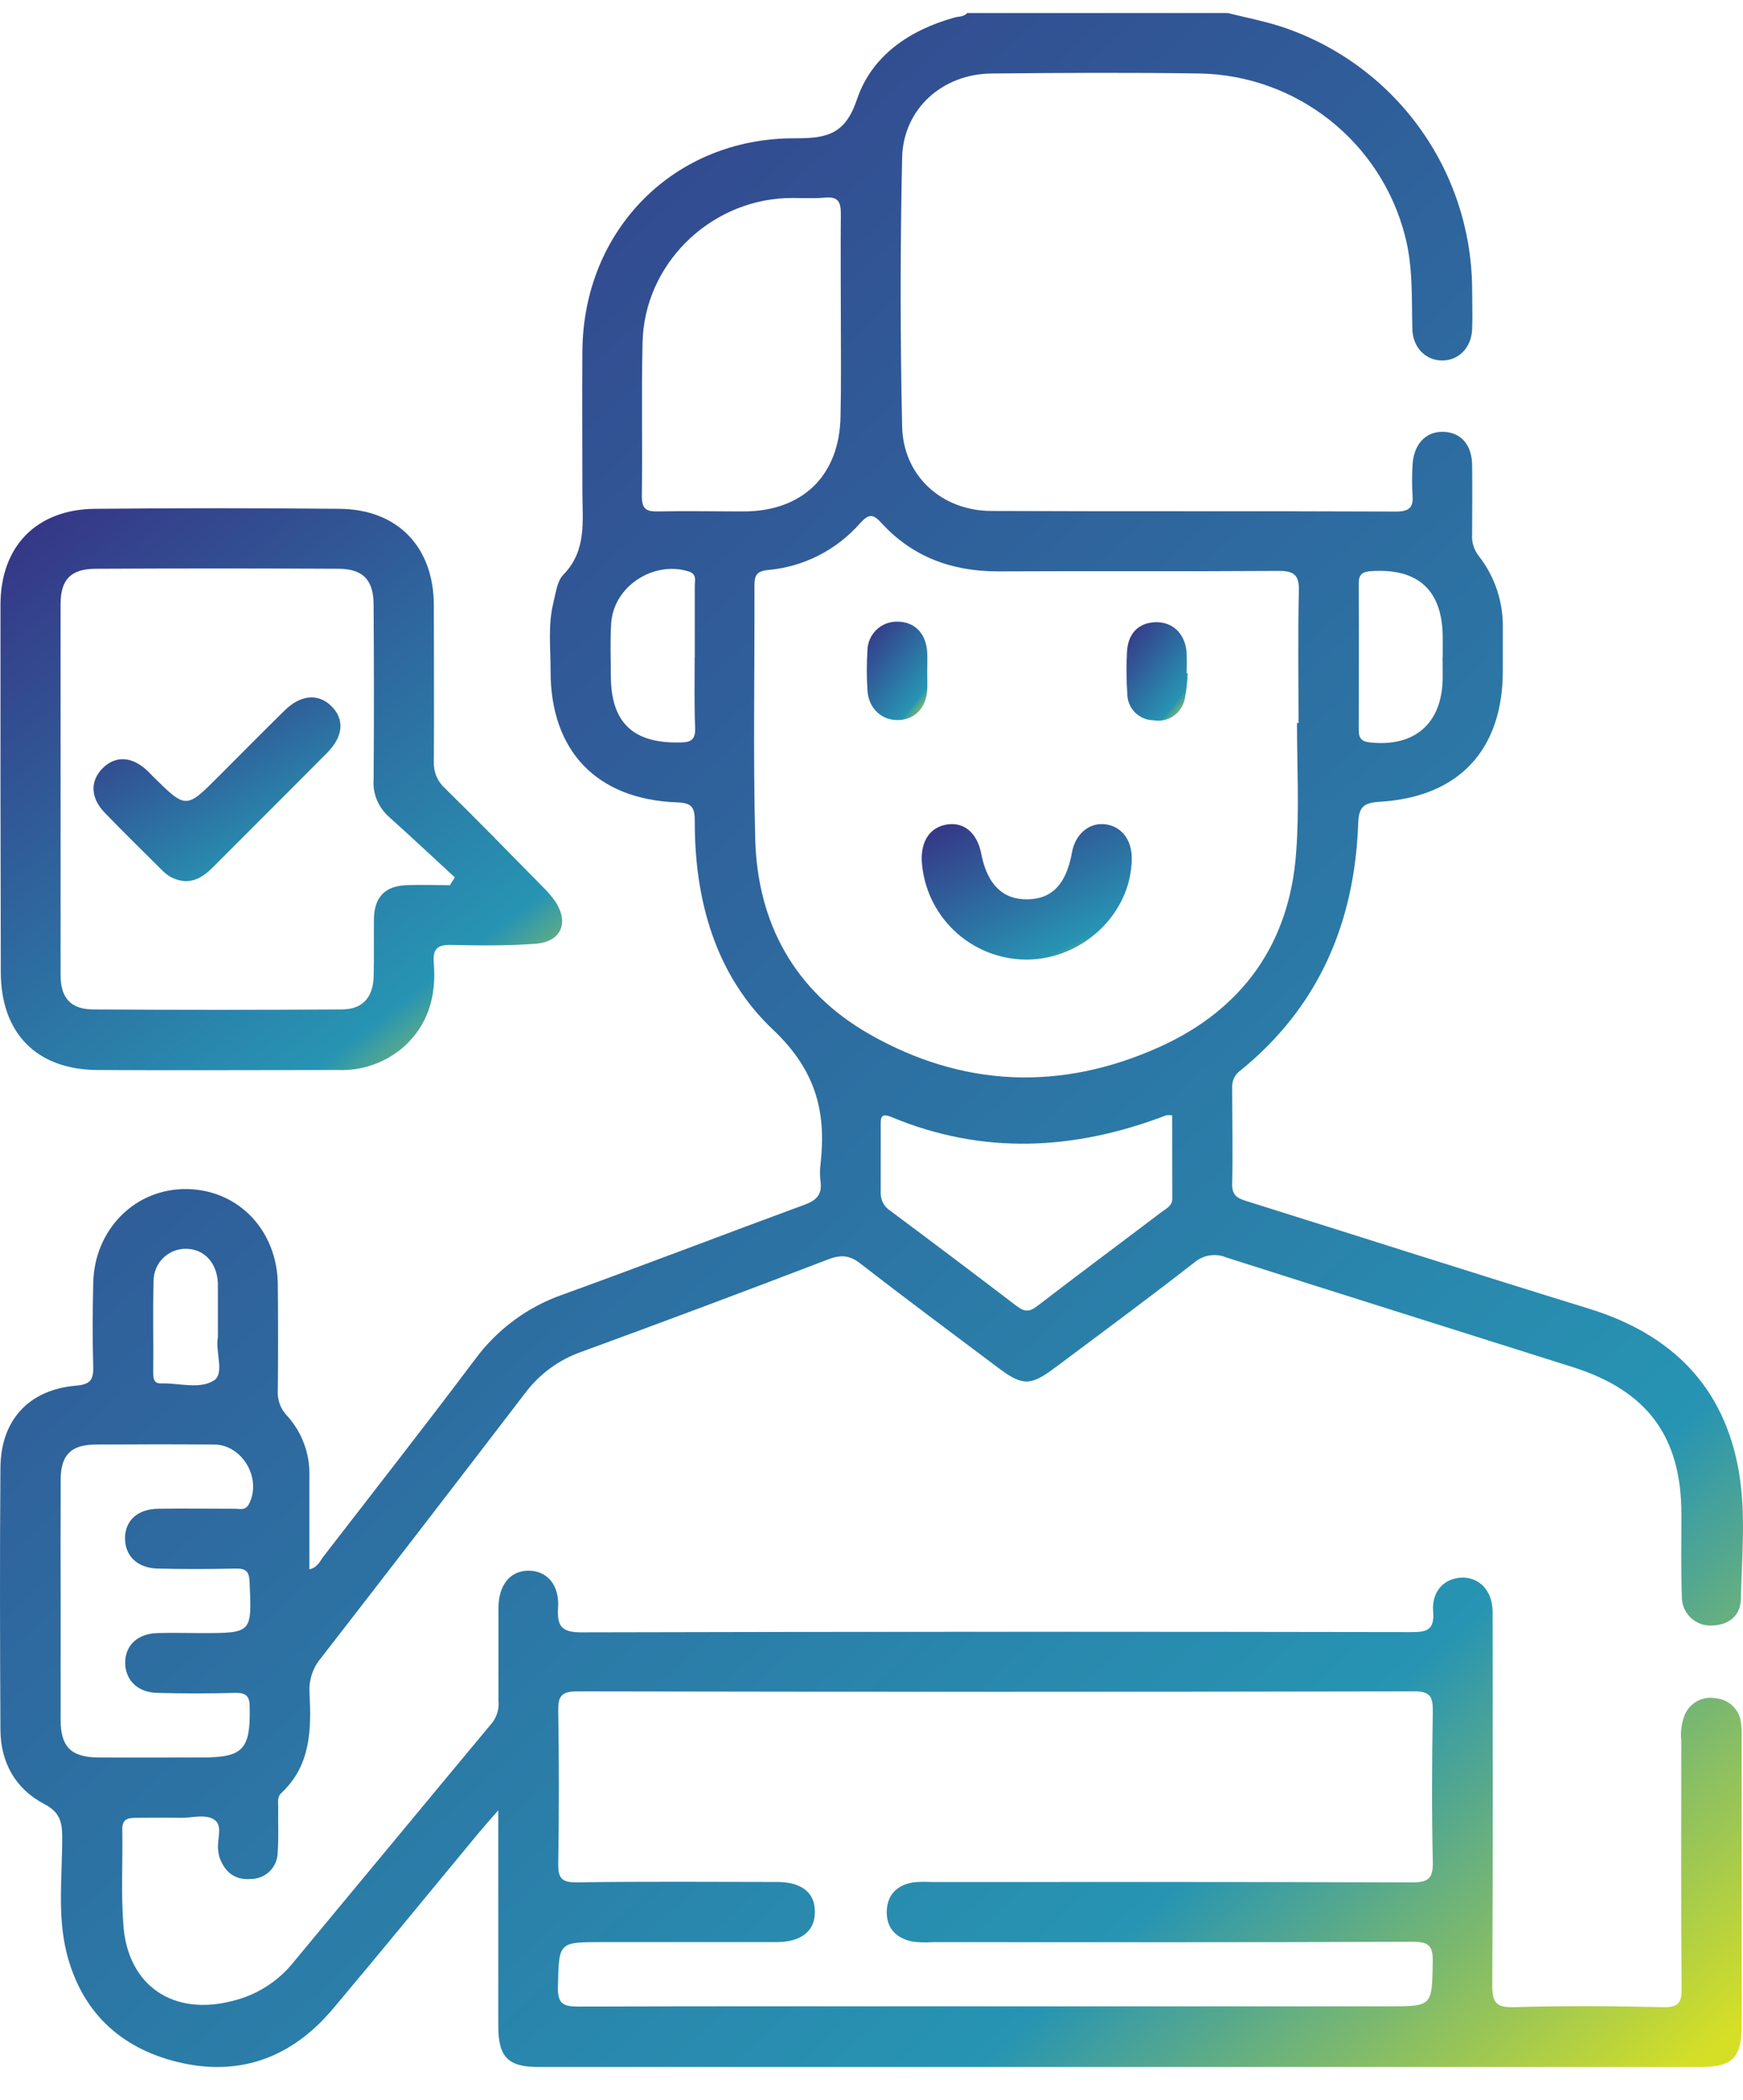
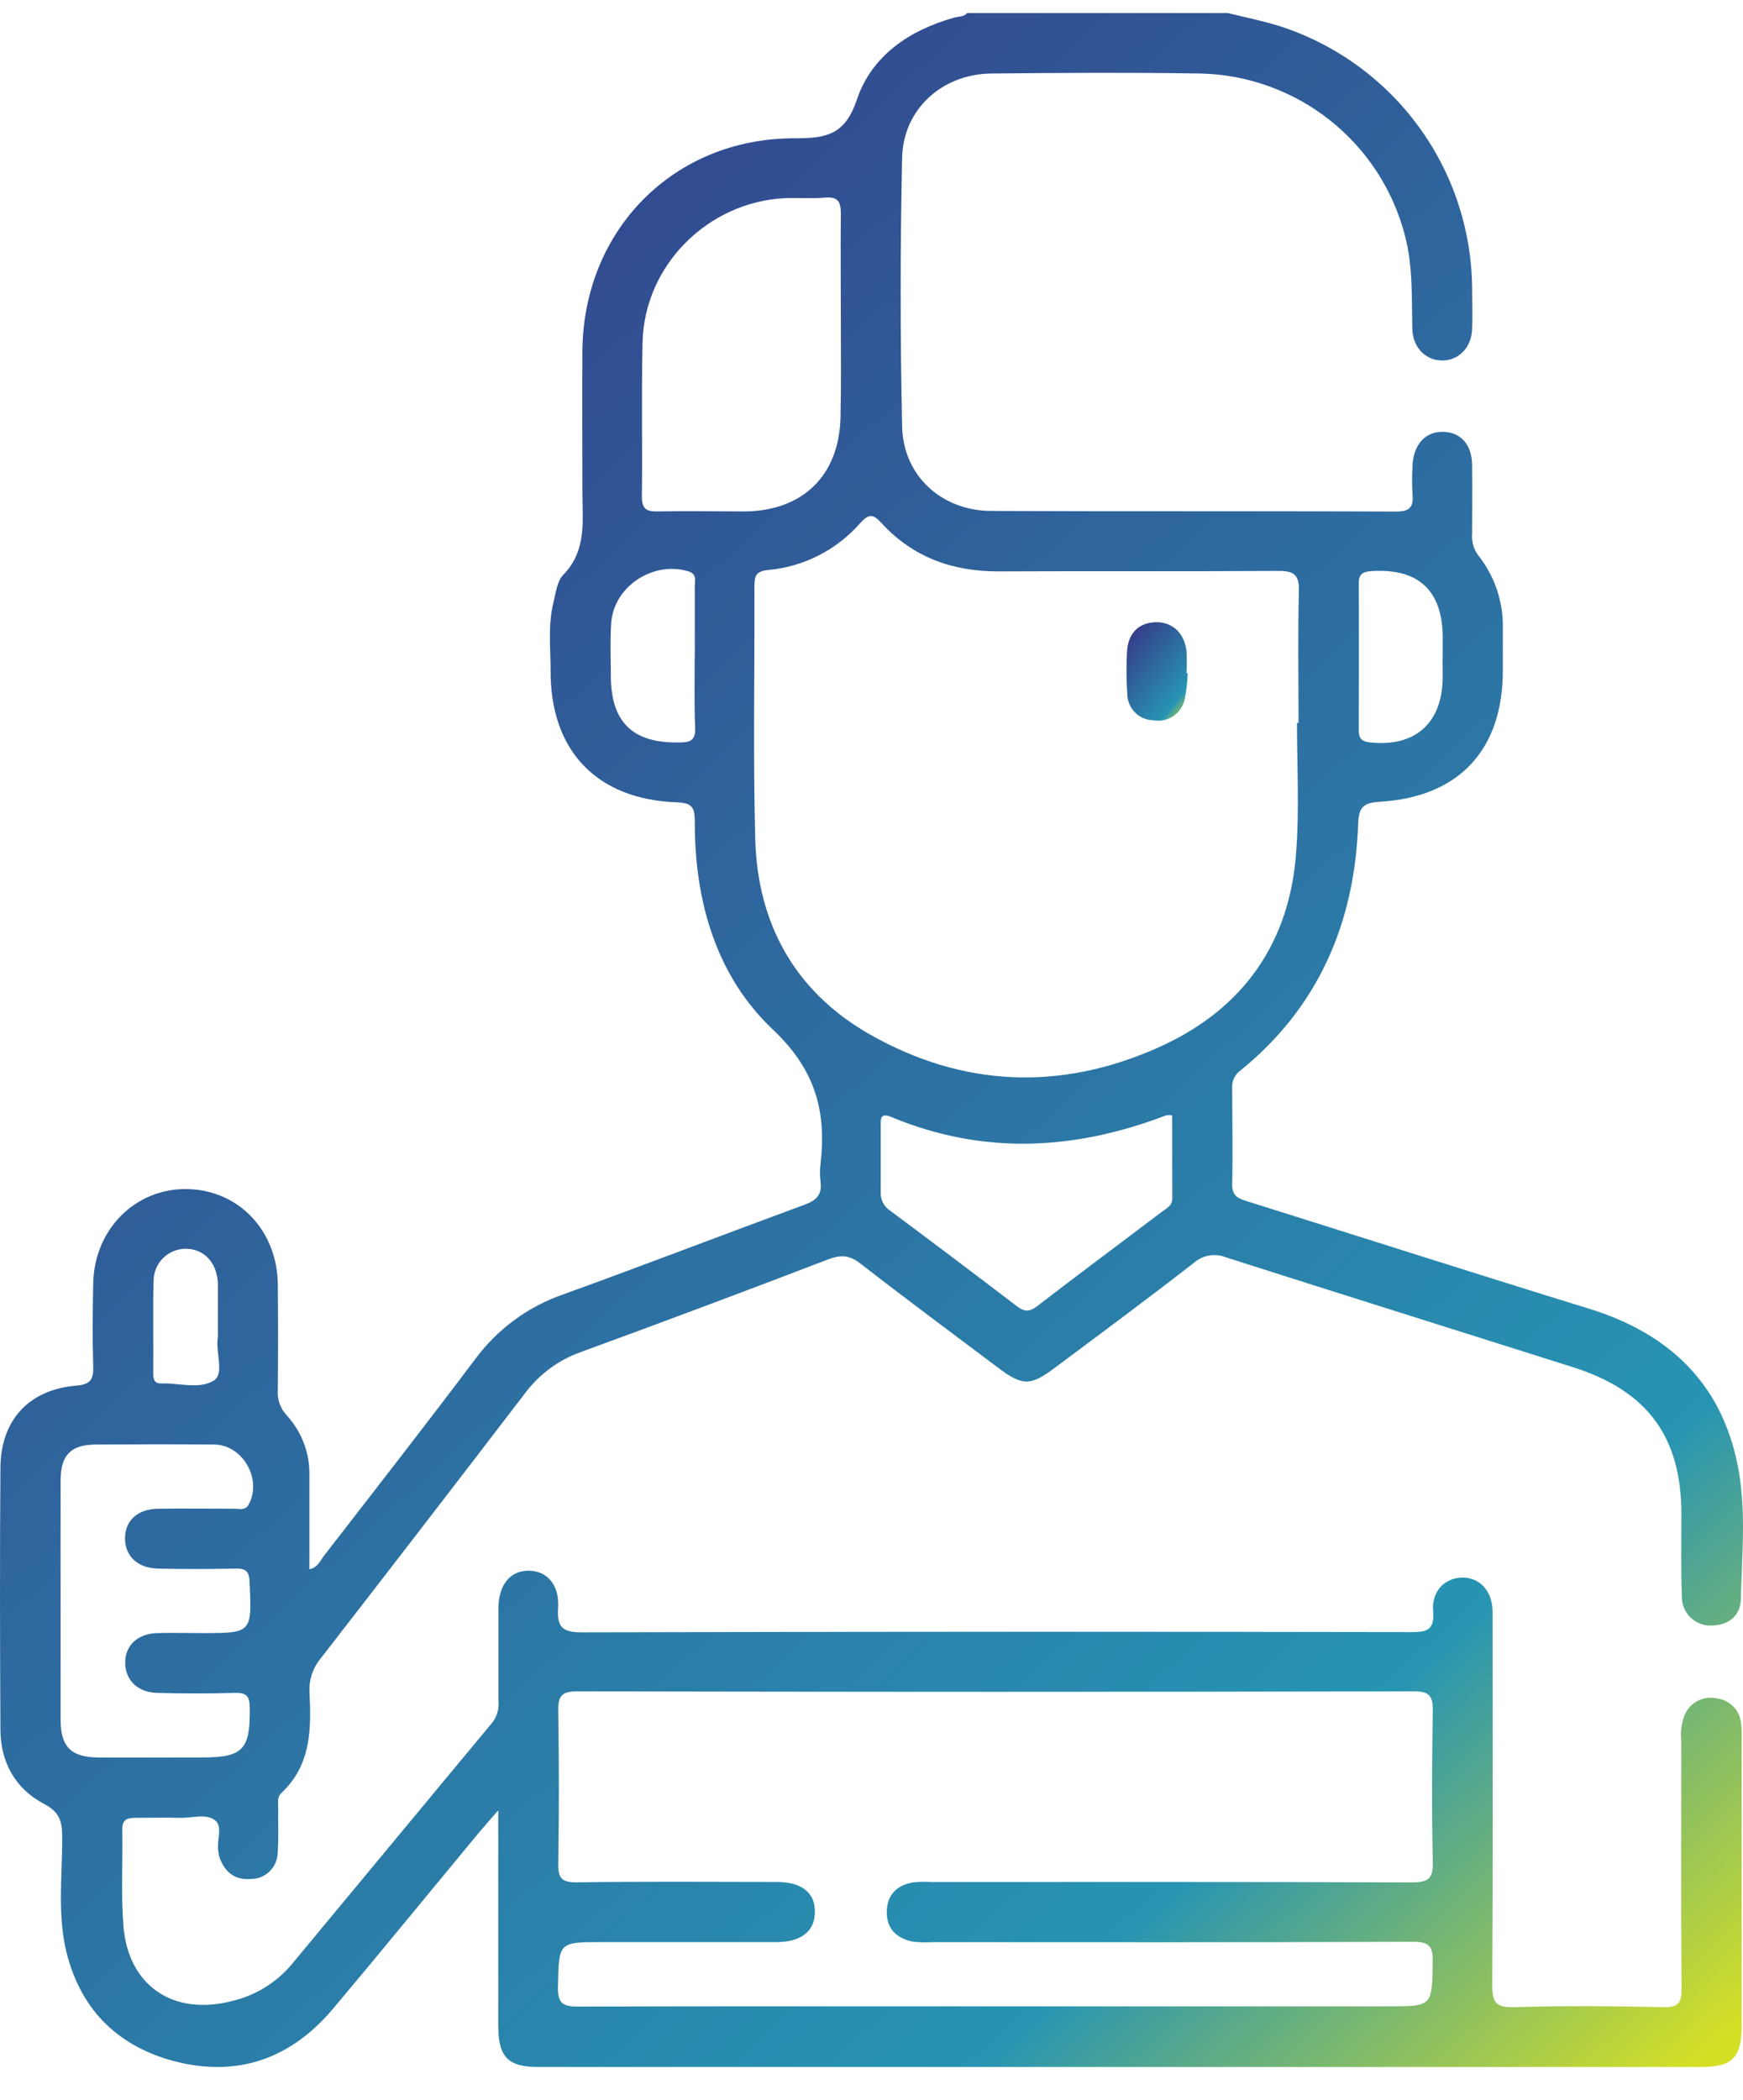
<svg xmlns="http://www.w3.org/2000/svg" width="44" height="53" viewBox="0 0 44 53" fill="none">
  <path d="M30.994 0.329C31.432 0.438 31.878 0.525 32.308 0.661C33.705 1.112 34.926 1.991 35.797 3.174C36.668 4.356 37.145 5.782 37.162 7.25C37.162 7.604 37.176 7.959 37.162 8.313C37.141 8.778 36.817 9.1 36.402 9.097C35.987 9.094 35.665 8.771 35.653 8.302C35.633 7.511 35.672 6.721 35.465 5.941C35.167 4.79 34.501 3.768 33.568 3.031C32.636 2.293 31.488 1.88 30.299 1.855C28.541 1.827 26.783 1.838 25.036 1.855C23.794 1.863 22.8 2.746 22.773 3.981C22.724 6.241 22.724 8.5 22.773 10.76C22.799 12.005 23.768 12.889 25.023 12.894C28.429 12.909 31.836 12.894 35.243 12.909C35.586 12.909 35.687 12.798 35.657 12.476C35.643 12.241 35.643 12.004 35.657 11.769C35.672 11.228 35.978 10.886 36.432 10.897C36.886 10.908 37.162 11.235 37.162 11.747C37.17 12.321 37.162 12.895 37.162 13.469C37.145 13.669 37.203 13.868 37.327 14.027C37.737 14.55 37.953 15.199 37.937 15.863C37.937 16.217 37.937 16.572 37.937 16.926C37.937 18.913 36.84 20.109 34.843 20.232C34.405 20.259 34.302 20.367 34.285 20.797C34.194 23.293 33.284 25.417 31.31 27.017C31.243 27.065 31.189 27.13 31.153 27.204C31.117 27.279 31.101 27.361 31.105 27.444C31.105 28.255 31.124 29.067 31.105 29.878C31.095 30.209 31.294 30.255 31.526 30.328C34.386 31.225 37.241 32.14 40.104 33.022C42.195 33.664 43.537 34.99 43.901 37.17C44.075 38.218 43.971 39.293 43.946 40.353C43.935 40.781 43.635 41.013 43.202 41.021C43.104 41.024 43.007 41.007 42.915 40.972C42.824 40.936 42.741 40.883 42.671 40.814C42.602 40.745 42.546 40.663 42.509 40.572C42.472 40.482 42.454 40.384 42.456 40.286C42.43 39.597 42.446 38.905 42.445 38.212C42.445 36.261 41.59 35.102 39.723 34.506C36.803 33.581 33.879 32.665 30.96 31.733C30.824 31.676 30.675 31.659 30.529 31.683C30.384 31.707 30.248 31.771 30.138 31.868C28.98 32.769 27.8 33.642 26.622 34.521C26.011 34.979 25.811 34.977 25.189 34.51C24.03 33.638 22.866 32.776 21.72 31.886C21.449 31.672 21.223 31.659 20.908 31.78C18.835 32.575 16.754 33.354 14.665 34.118C14.107 34.316 13.62 34.673 13.263 35.146C11.551 37.382 9.832 39.613 8.106 41.837C7.899 42.08 7.794 42.393 7.813 42.711C7.86 43.632 7.854 44.544 7.103 45.246C6.988 45.354 7.026 45.498 7.023 45.627C7.017 45.999 7.037 46.371 7.01 46.74C7.01 46.83 6.992 46.918 6.958 47.001C6.923 47.083 6.873 47.158 6.809 47.221C6.746 47.283 6.671 47.333 6.588 47.367C6.505 47.4 6.416 47.417 6.327 47.416C5.921 47.45 5.662 47.232 5.535 46.852C5.523 46.803 5.514 46.754 5.509 46.704C5.466 46.441 5.632 46.091 5.428 45.934C5.201 45.758 4.844 45.882 4.544 45.873C4.173 45.864 3.801 45.873 3.431 45.873C3.213 45.873 3.082 45.91 3.087 46.174C3.102 46.985 3.052 47.796 3.116 48.601C3.235 50.116 4.379 50.882 5.866 50.494C6.446 50.356 6.967 50.037 7.353 49.584C9.046 47.547 10.734 45.504 12.426 43.472C12.549 43.312 12.605 43.11 12.583 42.91C12.583 42.135 12.583 41.359 12.583 40.583C12.583 39.997 12.879 39.636 13.342 39.636C13.804 39.636 14.127 39.989 14.088 40.576C14.057 41.059 14.194 41.194 14.691 41.192C21.657 41.175 28.623 41.173 35.59 41.186C35.978 41.186 36.22 41.172 36.178 40.662C36.136 40.153 36.468 39.821 36.905 39.811C37.342 39.8 37.677 40.138 37.679 40.676C37.679 43.814 37.69 46.951 37.67 50.088C37.67 50.519 37.752 50.664 38.211 50.651C39.474 50.613 40.741 50.623 42.005 50.651C42.369 50.651 42.452 50.541 42.449 50.195C42.433 48.103 42.441 46.011 42.442 43.92C42.421 43.718 42.444 43.514 42.51 43.322C42.566 43.159 42.678 43.022 42.828 42.937C42.977 42.851 43.152 42.823 43.321 42.857C43.483 42.872 43.634 42.944 43.749 43.058C43.864 43.173 43.935 43.324 43.951 43.486C43.967 43.62 43.971 43.756 43.965 43.891C43.965 46.303 43.965 48.716 43.965 51.128C43.965 51.922 43.729 52.16 42.948 52.161H13.595C12.823 52.161 12.579 51.911 12.578 51.122C12.578 49.354 12.578 47.584 12.578 45.683C12.356 45.938 12.207 46.105 12.064 46.278C10.847 47.746 9.644 49.221 8.413 50.683C7.38 51.916 6.057 52.419 4.483 52.035C3.025 51.679 2.049 50.753 1.681 49.277C1.443 48.318 1.574 47.328 1.57 46.352C1.57 45.967 1.505 45.727 1.113 45.522C0.393 45.145 0.017 44.478 0.011 43.657C-0.001 41.448 -0.006 39.239 0.011 37.032C0.023 35.827 0.736 35.065 1.929 34.966C2.302 34.935 2.363 34.794 2.353 34.471C2.333 33.78 2.338 33.088 2.353 32.397C2.373 31.031 3.409 29.989 4.714 30.006C6.019 30.024 6.994 31.047 7.013 32.402C7.022 33.296 7.022 34.19 7.013 35.085C7.005 35.201 7.021 35.317 7.06 35.427C7.099 35.536 7.161 35.636 7.241 35.72C7.622 36.136 7.826 36.684 7.81 37.247C7.81 38.022 7.81 38.797 7.81 39.601C8.021 39.558 8.081 39.386 8.175 39.266C9.454 37.612 10.744 35.962 11.999 34.294C12.553 33.545 13.32 32.979 14.199 32.671C16.242 31.933 18.269 31.152 20.308 30.402C20.607 30.293 20.756 30.148 20.714 29.822C20.695 29.672 20.695 29.519 20.714 29.368C20.865 28.047 20.587 27.001 19.518 25.988C18.073 24.626 17.535 22.735 17.539 20.736C17.539 20.377 17.477 20.26 17.082 20.247C15.054 20.171 13.891 18.938 13.899 16.922C13.899 16.35 13.829 15.773 13.97 15.207C14.031 14.964 14.062 14.666 14.221 14.503C14.817 13.892 14.702 13.151 14.702 12.415C14.702 11.235 14.693 10.053 14.702 8.873C14.717 5.807 17.015 3.472 20.081 3.49C20.884 3.49 21.337 3.387 21.632 2.511C22.005 1.404 22.957 0.761 24.09 0.444C24.201 0.412 24.329 0.43 24.416 0.329H30.994ZM25.128 50.63H35.039C36.166 50.63 36.148 50.63 36.168 49.504C36.175 49.112 36.074 49 35.671 49.001C31.622 49.017 27.576 49.012 23.527 49.01C23.359 49.023 23.19 49.017 23.023 48.994C22.617 48.906 22.366 48.651 22.386 48.211C22.405 47.799 22.657 47.57 23.047 47.503C23.198 47.487 23.35 47.484 23.502 47.493C27.55 47.493 31.598 47.487 35.646 47.503C36.072 47.503 36.179 47.392 36.17 46.974C36.14 45.71 36.147 44.444 36.17 43.18C36.17 42.826 36.111 42.682 35.71 42.682C28.659 42.696 21.609 42.696 14.559 42.682C14.161 42.682 14.087 42.818 14.092 43.177C14.113 44.457 14.113 45.739 14.092 47.023C14.085 47.396 14.179 47.507 14.564 47.501C16.25 47.478 17.938 47.489 19.624 47.492C20.231 47.492 20.57 47.762 20.57 48.229C20.582 48.721 20.236 49.008 19.608 49.009C18.141 49.009 16.673 49.009 15.205 49.009C14.088 49.009 14.11 49.009 14.084 50.146C14.075 50.564 14.219 50.637 14.597 50.636C18.105 50.625 21.613 50.63 25.128 50.63ZM32.741 18.244H32.78C32.78 17.131 32.761 16.019 32.789 14.907C32.8 14.502 32.654 14.404 32.27 14.407C29.911 14.423 27.551 14.407 25.192 14.419C24.033 14.419 23.039 14.057 22.255 13.202C22.039 12.966 21.936 12.959 21.714 13.202C21.118 13.882 20.282 14.306 19.382 14.385C19.068 14.416 19.045 14.556 19.045 14.804C19.052 16.929 19.009 19.053 19.065 21.176C19.122 23.299 20.058 25.014 21.936 26.091C24.303 27.443 26.782 27.537 29.258 26.426C31.366 25.479 32.564 23.807 32.722 21.481C32.801 20.405 32.741 19.323 32.741 18.244ZM21.226 8.074C21.226 7.18 21.217 6.286 21.226 5.392C21.226 5.095 21.156 4.957 20.83 4.987C20.504 5.016 20.154 4.987 19.819 5C17.869 5.095 16.268 6.694 16.221 8.632C16.189 9.93 16.221 11.229 16.203 12.527C16.203 12.867 16.338 12.912 16.621 12.906C17.345 12.891 18.072 12.906 18.796 12.906C20.273 12.894 21.192 11.991 21.218 10.513C21.237 9.693 21.226 8.883 21.226 8.074ZM1.53 40.412C1.53 41.407 1.53 42.401 1.53 43.395C1.53 44.082 1.792 44.342 2.476 44.35C3.352 44.356 4.234 44.35 5.105 44.35C6.14 44.35 6.322 44.143 6.304 43.091C6.304 42.804 6.219 42.712 5.932 42.72C5.275 42.738 4.617 42.738 3.961 42.72C3.456 42.705 3.15 42.377 3.16 41.932C3.174 41.508 3.483 41.225 3.972 41.211C4.342 41.2 4.713 41.211 5.084 41.211C6.368 41.211 6.358 41.211 6.301 39.924C6.29 39.654 6.208 39.578 5.95 39.583C5.293 39.597 4.634 39.6 3.978 39.583C3.463 39.569 3.152 39.258 3.156 38.813C3.16 38.368 3.475 38.08 3.996 38.073C4.636 38.064 5.276 38.073 5.917 38.073C6.042 38.073 6.188 38.124 6.276 37.969C6.624 37.337 6.132 36.461 5.412 36.453C4.418 36.444 3.423 36.447 2.429 36.453C1.795 36.453 1.535 36.712 1.531 37.337C1.526 38.356 1.53 39.385 1.53 40.412ZM29.59 28.145C29.54 28.138 29.489 28.138 29.439 28.145C27.132 29.029 24.82 29.153 22.504 28.189C22.213 28.067 22.233 28.239 22.233 28.416C22.233 28.973 22.233 29.529 22.233 30.085C22.228 30.176 22.247 30.267 22.288 30.349C22.329 30.431 22.392 30.5 22.469 30.55C23.537 31.345 24.6 32.146 25.658 32.953C25.846 33.097 25.975 33.122 26.179 32.963C27.219 32.162 28.275 31.379 29.323 30.585C29.439 30.498 29.593 30.432 29.593 30.247L29.59 28.145ZM17.539 16.6C17.539 15.994 17.539 15.383 17.539 14.783C17.539 14.648 17.598 14.487 17.378 14.418C16.487 14.147 15.485 14.8 15.428 15.736C15.4 16.173 15.419 16.611 15.42 17.049C15.42 18.236 15.982 18.765 17.17 18.736C17.448 18.736 17.558 18.661 17.548 18.367C17.524 17.779 17.536 17.19 17.536 16.6H17.539ZM36.42 16.573C36.42 16.405 36.42 16.236 36.42 16.067C36.408 14.896 35.803 14.342 34.638 14.411C34.411 14.423 34.298 14.477 34.3 14.725C34.306 15.955 34.3 17.187 34.3 18.417C34.3 18.615 34.354 18.711 34.581 18.735C35.707 18.858 36.398 18.263 36.419 17.13C36.42 16.945 36.417 16.758 36.417 16.58L36.42 16.573ZM5.5 33.481V32.471C5.5 32.437 5.5 32.404 5.5 32.37C5.472 31.859 5.149 31.513 4.688 31.513C4.474 31.513 4.269 31.597 4.117 31.748C3.965 31.898 3.879 32.103 3.877 32.317C3.854 33.09 3.877 33.865 3.868 34.64C3.868 34.785 3.882 34.921 4.073 34.91C4.523 34.898 5.04 35.067 5.402 34.835C5.655 34.672 5.462 34.175 5.49 33.829C5.508 33.721 5.5 33.602 5.5 33.481Z" fill="url(#paint0_linear_246_318)" />
-   <path d="M0.012 19.918C0.012 18.366 0.012 16.815 0.012 15.263C0.012 13.788 0.92 12.853 2.398 12.84C4.456 12.821 6.514 12.821 8.571 12.84C10.039 12.853 10.948 13.801 10.952 15.274C10.952 16.588 10.96 17.904 10.952 19.219C10.946 19.343 10.967 19.466 11.013 19.58C11.06 19.695 11.131 19.798 11.222 19.882C12.051 20.693 12.865 21.531 13.682 22.36C13.803 22.477 13.914 22.604 14.012 22.741C14.374 23.282 14.17 23.768 13.519 23.816C12.814 23.868 12.104 23.862 11.397 23.845C11.04 23.835 10.921 23.947 10.95 24.3C11.018 25.132 10.815 25.874 10.162 26.444C9.705 26.828 9.121 27.027 8.525 27.002C6.497 27.002 4.478 27.014 2.454 27.002C0.914 26.99 0.02 26.064 0.02 24.525C0.02 22.986 0.012 21.447 0.012 19.918ZM11.357 22.338L11.482 22.141C10.927 21.631 10.378 21.115 9.817 20.612C9.685 20.494 9.581 20.348 9.513 20.184C9.446 20.02 9.418 19.842 9.431 19.665C9.444 18.198 9.44 16.731 9.431 15.264C9.431 14.638 9.167 14.355 8.546 14.353C6.506 14.342 4.465 14.342 2.425 14.353C1.788 14.353 1.53 14.623 1.529 15.245C1.529 18.364 1.529 21.484 1.529 24.605C1.529 25.179 1.783 25.469 2.348 25.473C4.44 25.487 6.532 25.487 8.622 25.473C9.156 25.473 9.417 25.171 9.433 24.638C9.445 24.149 9.433 23.659 9.44 23.171C9.454 22.64 9.719 22.36 10.251 22.338C10.619 22.322 10.988 22.338 11.357 22.338Z" fill="url(#paint1_linear_246_318)" />
-   <path d="M25.903 24.215C25.231 24.212 24.585 23.954 24.096 23.493C23.607 23.032 23.312 22.402 23.269 21.731C23.245 21.211 23.488 20.865 23.92 20.804C24.351 20.743 24.671 21.032 24.77 21.543C24.92 22.317 25.311 22.703 25.934 22.695C26.558 22.687 26.916 22.313 27.061 21.51C27.143 21.051 27.491 20.755 27.893 20.8C28.296 20.844 28.57 21.177 28.57 21.658C28.567 23.04 27.338 24.219 25.903 24.215Z" fill="url(#paint2_linear_246_318)" />
  <path d="M29.981 16.985C29.975 17.203 29.951 17.42 29.909 17.634C29.874 17.812 29.771 17.968 29.621 18.07C29.471 18.171 29.288 18.209 29.11 18.175C28.939 18.172 28.775 18.102 28.654 17.981C28.532 17.86 28.462 17.696 28.458 17.525C28.434 17.172 28.431 16.818 28.449 16.465C28.468 15.994 28.731 15.723 29.153 15.702C29.575 15.682 29.902 15.96 29.952 16.435C29.962 16.62 29.962 16.805 29.952 16.989L29.981 16.985Z" fill="url(#paint3_linear_246_318)" />
-   <path d="M23.406 16.965C23.406 17.116 23.415 17.268 23.406 17.419C23.376 17.868 23.093 18.158 22.682 18.171C22.271 18.185 21.927 17.891 21.898 17.423C21.876 17.088 21.876 16.751 21.898 16.415C21.899 16.317 21.92 16.221 21.958 16.132C21.997 16.043 22.053 15.962 22.122 15.895C22.192 15.827 22.275 15.774 22.366 15.738C22.456 15.703 22.553 15.685 22.65 15.687C23.087 15.687 23.379 15.982 23.406 16.461C23.414 16.628 23.407 16.796 23.406 16.965Z" fill="url(#paint4_linear_246_318)" />
-   <path d="M4.674 22.236C4.453 22.222 4.247 22.125 4.095 21.965C3.608 21.477 3.113 20.997 2.635 20.5C2.278 20.128 2.274 19.696 2.597 19.381C2.92 19.066 3.316 19.093 3.678 19.412C3.742 19.468 3.799 19.53 3.858 19.59C4.695 20.416 4.695 20.416 5.511 19.6C6.069 19.041 6.626 18.478 7.19 17.924C7.585 17.536 8.024 17.496 8.349 17.803C8.702 18.137 8.677 18.573 8.259 18.996C7.299 19.964 6.333 20.924 5.37 21.89C5.177 22.08 4.967 22.24 4.674 22.236Z" fill="url(#paint5_linear_246_318)" />
  <defs>
    <linearGradient id="paint0_linear_246_318" x1="2" y1="1" x2="47.5" y2="51" gradientUnits="userSpaceOnUse">
      <stop stop-color="#363586" />
      <stop offset="0.785" stop-color="#2794B3" />
      <stop offset="0.965" stop-color="#D5DF26" />
    </linearGradient>
    <linearGradient id="paint1_linear_246_318" x1="0.656" y1="13.009" x2="12.756" y2="28.669" gradientUnits="userSpaceOnUse">
      <stop stop-color="#363586" />
      <stop offset="0.785" stop-color="#2794B3" />
      <stop offset="0.965" stop-color="#D5DF26" />
    </linearGradient>
    <linearGradient id="paint2_linear_246_318" x1="23.509" y1="20.84" x2="25.916" y2="25.671" gradientUnits="userSpaceOnUse">
      <stop stop-color="#363586" />
      <stop offset="0.785" stop-color="#2794B3" />
      <stop offset="0.965" stop-color="#D5DF26" />
    </linearGradient>
    <linearGradient id="paint3_linear_246_318" x1="28.508" y1="15.733" x2="30.648" y2="17.454" gradientUnits="userSpaceOnUse">
      <stop stop-color="#363586" />
      <stop offset="0.785" stop-color="#2794B3" />
      <stop offset="0.965" stop-color="#D5DF26" />
    </linearGradient>
    <linearGradient id="paint4_linear_246_318" x1="21.951" y1="15.719" x2="24.086" y2="17.419" gradientUnits="userSpaceOnUse">
      <stop stop-color="#363586" />
      <stop offset="0.785" stop-color="#2794B3" />
      <stop offset="0.965" stop-color="#D5DF26" />
    </linearGradient>
    <linearGradient id="paint5_linear_246_318" x1="2.644" y1="17.66" x2="6.175" y2="23.807" gradientUnits="userSpaceOnUse">
      <stop stop-color="#363586" />
      <stop offset="0.785" stop-color="#2794B3" />
      <stop offset="0.965" stop-color="#D5DF26" />
    </linearGradient>
  </defs>
</svg>